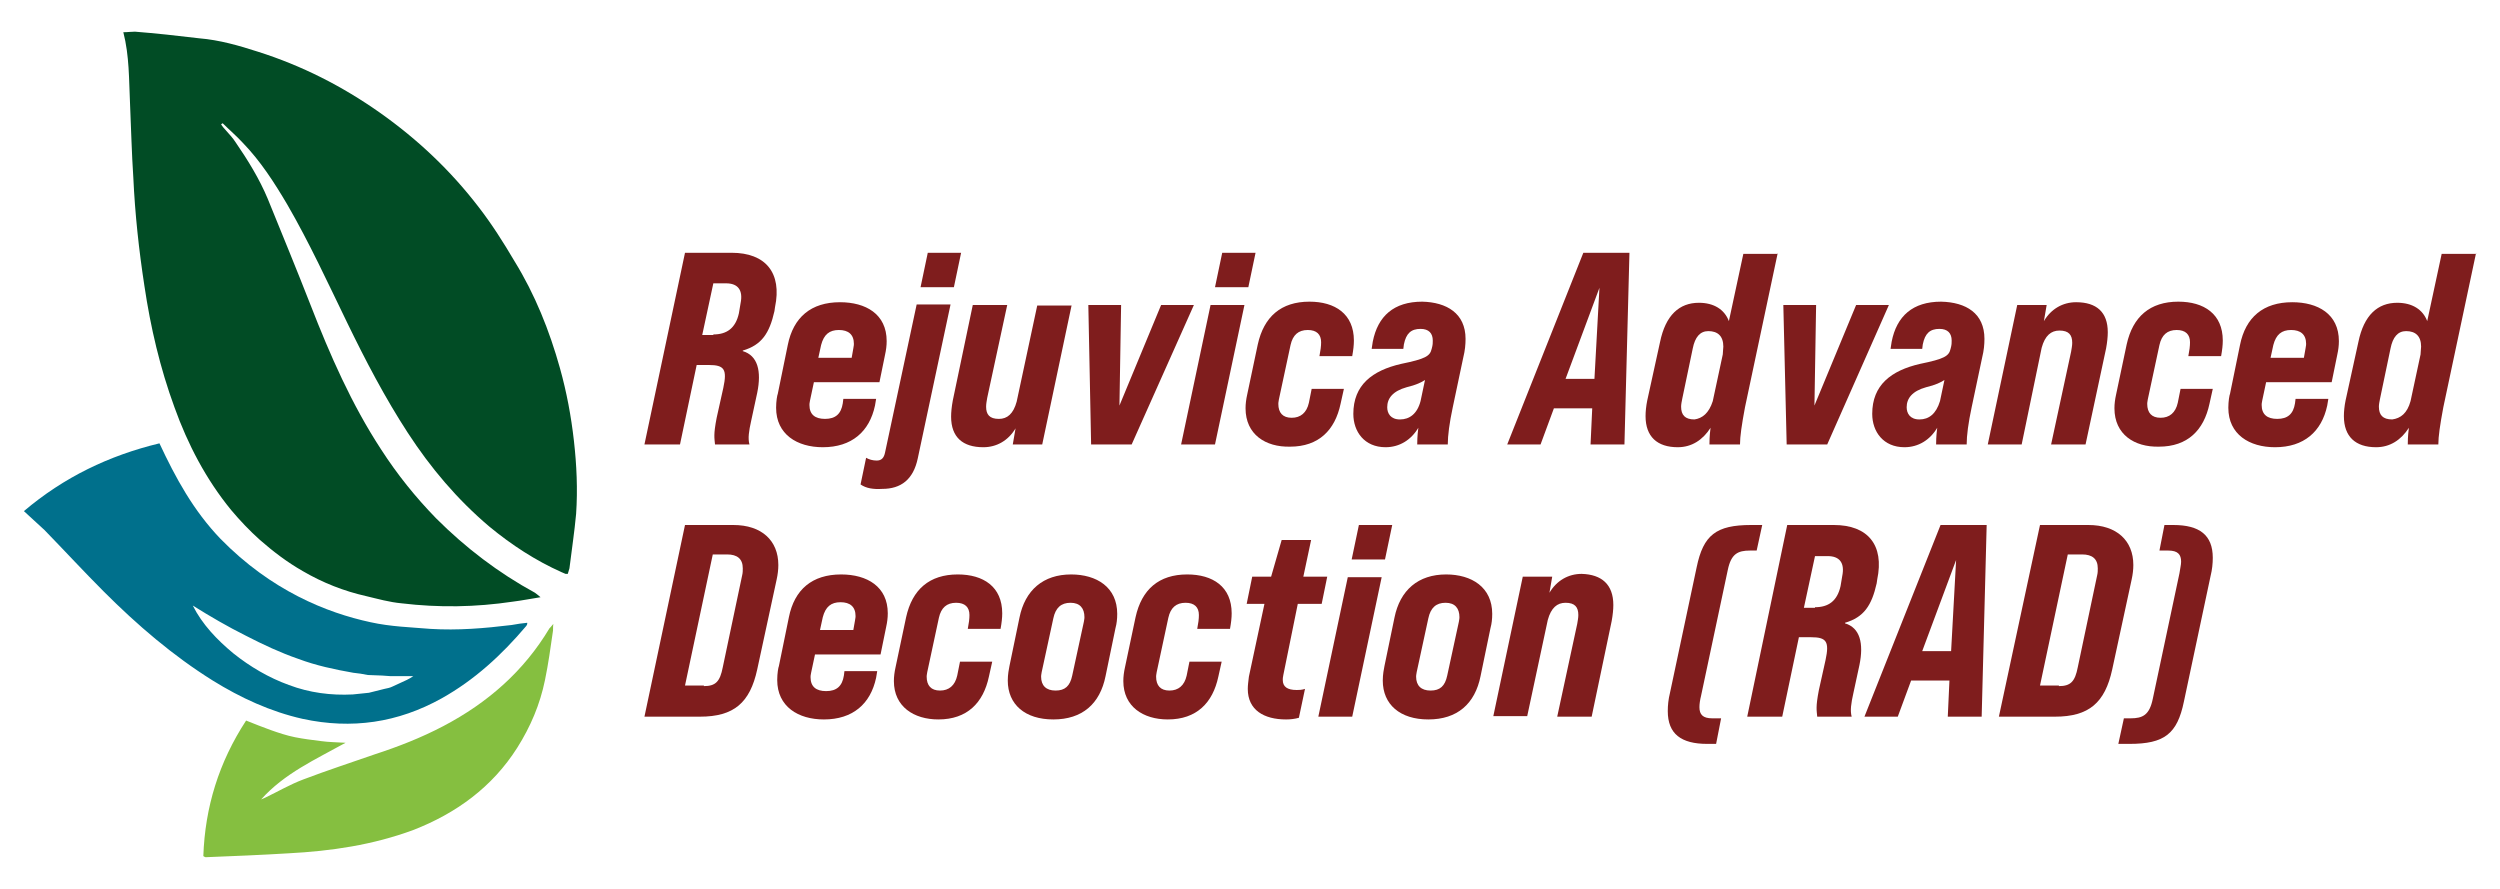
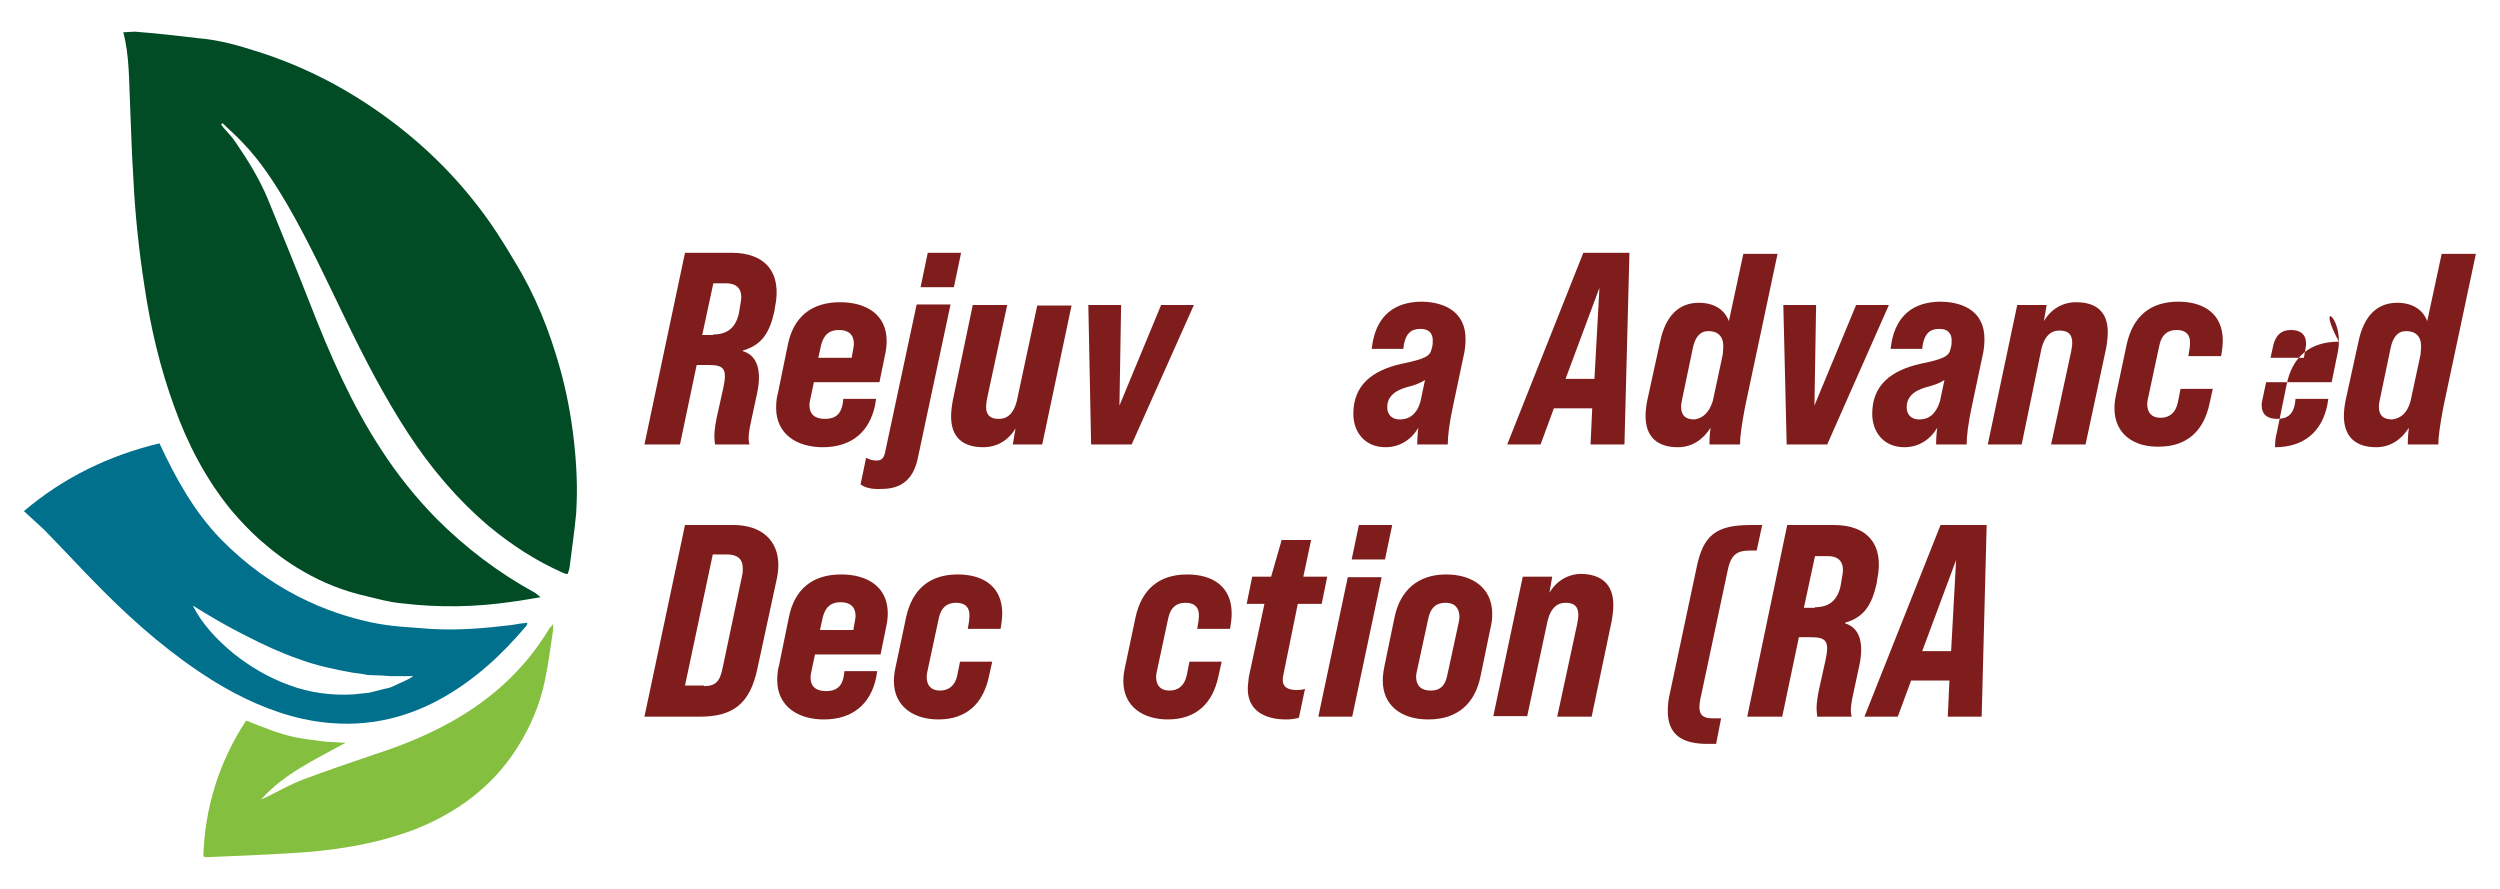
<svg xmlns="http://www.w3.org/2000/svg" version="1.1" id="Layer_1" x="0px" y="0px" viewBox="0 0 450 160" style="enable-background:new 0 0 450 160;" xml:space="preserve">
  <style type="text/css">
	.st0{fill:#7f1d1d;}
	.st17{fill:#014C25;}
	.st18{fill:#85BF40;}
	.st19{fill:#00708C;}
</style>
  <g>
    <g>
      <path class="st0" d="M123.3,45.5h8.4c6.1,0,9.1,3.6,7.8,9.8l-0.1,0.7c-0.9,4-2.3,6.1-5.7,7.1v0.1c2.7,0.8,3.4,3.6,2.6,7.5    l-1.1,5.1c-0.4,1.8-0.6,3.1-0.3,4.2h-6.2c-0.1-1.2-0.3-1.7,0.3-4.8l1.2-5.4c0.7-3.3,0.2-4.1-2.6-4.1h-2.2l-3,14.3H116L123.3,45.5z     M128.4,60.2c2.4,0,4-1.1,4.6-3.8l0.3-1.8c0.5-2.4-0.5-3.6-2.6-3.6h-2.3l-2,9.3H128.4z" />
      <path class="st0" d="M159.6,61.4c0,0.8-0.1,1.6-0.3,2.5l-1,4.9h-11.8l-0.7,3.3c-0.1,0.4-0.1,0.7-0.1,0.8c0,1.7,1,2.5,2.8,2.5    c1.9,0,2.9-0.9,3.2-2.8l0.1-0.8h5.9l-0.2,1.2c-1,4.7-4.2,7.5-9.4,7.5c-4.6,0-8.4-2.3-8.4-7.1c0-1.2,0.2-2.3,0.3-2.5l1.8-8.8    c1-5,4.2-7.7,9.4-7.7C155.8,54.4,159.6,56.5,159.6,61.4z M153.3,64.4l0.3-1.7c0-0.2,0.1-0.4,0.1-0.8c0-1.7-1-2.5-2.7-2.5    c-1.7,0-2.7,0.8-3.2,2.7l-0.5,2.3H153.3z" />
      <path class="st0" d="M154.9,87.2l1-4.8c0.5,0.3,1.2,0.5,1.9,0.5c0.9,0,1.3-0.5,1.5-1.4l5.7-26.7h6.1l-5.9,27.7    c-0.8,3.8-3,5.5-6.4,5.5C157.2,88.1,155.9,87.9,154.9,87.2z M167,45.5h6l-1.3,6.2h-6L167,45.5z" />
      <path class="st0" d="M192.9,54.9L187.6,80h-5.3l0.5-2.9c-1.3,2.2-3.4,3.4-5.8,3.4c-3.7,0-5.8-1.8-5.8-5.5c0-0.8,0.1-1.8,0.3-2.9    l3.6-17.2h6.2l-3.6,16.7c-0.1,0.6-0.2,1.1-0.2,1.6c0,1.4,0.6,2.2,2.3,2.2c1.5,0,2.6-0.9,3.2-3.1l3.7-17.3H192.9z" />
      <path class="st0" d="M195.9,54.9h5.9L201.5,73l7.5-18.1h5.9L203.7,80h-7.3L195.9,54.9z" />
-       <path class="st0" d="M217.9,54.9h6.1L218.7,80h-6.1L217.9,54.9z M220,45.5h6l-1.3,6.2h-6L220,45.5z" />
-       <path class="st0" d="M224.2,73.5c0-0.8,0.1-1.6,0.3-2.5l1.9-9c1.1-5,4.2-7.7,9.3-7.7c4.6,0,8,2.2,8,7c0,0.8-0.1,1.7-0.3,2.8h-5.9    c0.2-1,0.3-1.8,0.3-2.5c0-1.4-0.8-2.2-2.4-2.2c-1.7,0-2.7,0.9-3.1,2.7l-2.1,9.8c0,0.2-0.1,0.4-0.1,0.8c0,1.6,0.8,2.5,2.4,2.5    c1.6,0,2.7-0.9,3.1-2.7l0.5-2.5h5.8l-0.6,2.7c-1,4.7-3.9,7.7-9.1,7.7C227.8,80.5,224.2,78.2,224.2,73.5z" />
      <path class="st0" d="M263.8,61c0,1-0.1,2.1-0.4,3.3l-1.9,9c-0.6,2.8-0.9,5.1-0.9,6.7h-5.5c0-0.3,0-1.5,0.2-3    c-1.3,2.2-3.4,3.5-5.9,3.5c-3.8,0-5.8-2.8-5.8-6c0-5.2,3.4-7.8,8.6-9c4.4-0.9,5.2-1.4,5.5-2.7l0.1-0.4c0.1-0.4,0.1-0.8,0.1-1.1    c0-1.3-0.7-2.1-2.2-2.1c-1.7,0-2.6,0.8-3,2.8l-0.1,0.8h-5.7l0.2-1.3c0.9-4.6,3.8-7.2,8.9-7.2C260.4,54.4,263.8,56.4,263.8,61z     M255.7,72.2l0.8-3.8c-0.6,0.4-1.6,0.9-3.3,1.3c-2.5,0.7-3.5,2-3.5,3.6c0,1.1,0.6,2.2,2.3,2.2C253.7,75.5,255.1,74.5,255.7,72.2z" />
      <path class="st0" d="M293.3,45.5L292.4,80h-6.1l0.3-6.5h-6.9l-2.4,6.5h-6L285,45.5H293.3z M287,68.2l0.9-16.4l-6.1,16.4H287z" />
      <path class="st0" d="M320,45.5l-5.9,27.8c-0.6,3.2-0.9,5.3-0.9,6.7h-5.5c0-0.4,0-1.5,0.2-3c-1.4,2.2-3.4,3.5-5.9,3.5    c-3.7,0-5.8-1.9-5.8-5.6c0-0.8,0.1-1.8,0.3-2.8l2.3-10.5c1-4.9,3.5-7.1,7-7.1c2.7,0,4.6,1.2,5.4,3.3l2.6-12.1H320z M308.3,72.2    l1.8-8.4c0-0.5,0.1-1,0.1-1.4c0-1.9-1-2.8-2.7-2.8c-1.5,0-2.4,1.1-2.8,3.1l-1.9,9.1c-0.1,0.5-0.2,1-0.2,1.4c0,1.5,0.7,2.3,2.4,2.3    C306.4,75.3,307.6,74.4,308.3,72.2z" />
      <path class="st0" d="M321,54.9h5.9L326.6,73l7.5-18.1h5.9L328.9,80h-7.3L321,54.9z" />
      <path class="st0" d="M357.2,61c0,1-0.1,2.1-0.4,3.3l-1.9,9c-0.6,2.8-0.9,5.1-0.9,6.7h-5.5c0-0.3,0-1.5,0.2-3    c-1.3,2.2-3.4,3.5-5.9,3.5c-3.8,0-5.8-2.8-5.8-6c0-5.2,3.4-7.8,8.6-9c4.4-0.9,5.2-1.4,5.5-2.7l0.1-0.4c0.1-0.4,0.1-0.8,0.1-1.1    c0-1.3-0.7-2.1-2.2-2.1c-1.7,0-2.6,0.8-3,2.8l-0.1,0.8h-5.7l0.2-1.3c0.9-4.6,3.8-7.2,8.9-7.2C353.9,54.4,357.2,56.4,357.2,61z     M349.2,72.2l0.8-3.8c-0.6,0.4-1.6,0.9-3.3,1.3c-2.5,0.7-3.5,2-3.5,3.6c0,1.1,0.6,2.2,2.3,2.2C347.2,75.5,348.5,74.5,349.2,72.2z" />
      <path class="st0" d="M379.4,59.8c0,0.8-0.1,1.8-0.3,2.9L375.4,80h-6.2l3.6-16.7c0.1-0.6,0.2-1.1,0.2-1.6c0-1.4-0.6-2.2-2.3-2.2    c-1.5,0-2.6,0.9-3.2,3.1L363.9,80h-6.1l5.3-25.1h5.3l-0.5,2.9c1.3-2.2,3.4-3.4,5.8-3.4C377.4,54.4,379.4,56.2,379.4,59.8z" />
      <path class="st0" d="M380.6,73.5c0-0.8,0.1-1.6,0.3-2.5l1.9-9c1.1-5,4.2-7.7,9.3-7.7c4.6,0,8,2.2,8,7c0,0.8-0.1,1.7-0.3,2.8h-5.9    c0.2-1,0.3-1.8,0.3-2.5c0-1.4-0.8-2.2-2.4-2.2c-1.7,0-2.7,0.9-3.1,2.7l-2.1,9.8c0,0.2-0.1,0.4-0.1,0.8c0,1.6,0.8,2.5,2.4,2.5    c1.6,0,2.7-0.9,3.1-2.7l0.5-2.5h5.8l-0.6,2.7c-1,4.7-3.9,7.7-9.1,7.7C384.2,80.5,380.6,78.2,380.6,73.5z" />
-       <path class="st0" d="M421,61.4c0,0.8-0.1,1.6-0.3,2.5l-1,4.9h-11.8l-0.7,3.3c-0.1,0.4-0.1,0.7-0.1,0.8c0,1.7,1,2.5,2.8,2.5    c1.9,0,2.9-0.9,3.2-2.8l0.1-0.8h5.9l-0.2,1.2c-1,4.7-4.2,7.5-9.4,7.5c-4.6,0-8.4-2.3-8.4-7.1c0-1.2,0.2-2.3,0.3-2.5l1.8-8.8    c1-5,4.2-7.7,9.4-7.7C417.2,54.4,421,56.5,421,61.4z M414.7,64.4l0.3-1.7c0-0.2,0.1-0.4,0.1-0.8c0-1.7-1-2.5-2.7-2.5    c-1.7,0-2.7,0.8-3.2,2.7l-0.5,2.3H414.7z" />
+       <path class="st0" d="M421,61.4c0,0.8-0.1,1.6-0.3,2.5l-1,4.9h-11.8l-0.7,3.3c-0.1,0.4-0.1,0.7-0.1,0.8c0,1.7,1,2.5,2.8,2.5    c1.9,0,2.9-0.9,3.2-2.8l0.1-0.8h5.9l-0.2,1.2c-1,4.7-4.2,7.5-9.4,7.5c0-1.2,0.2-2.3,0.3-2.5l1.8-8.8    c1-5,4.2-7.7,9.4-7.7C417.2,54.4,421,56.5,421,61.4z M414.7,64.4l0.3-1.7c0-0.2,0.1-0.4,0.1-0.8c0-1.7-1-2.5-2.7-2.5    c-1.7,0-2.7,0.8-3.2,2.7l-0.5,2.3H414.7z" />
      <path class="st0" d="M445.7,45.5l-5.9,27.8c-0.6,3.2-0.9,5.3-0.9,6.7h-5.5c0-0.4,0-1.5,0.2-3c-1.4,2.2-3.4,3.5-5.9,3.5    c-3.7,0-5.8-1.9-5.8-5.6c0-0.8,0.1-1.8,0.3-2.8l2.3-10.5c1-4.9,3.5-7.1,7-7.1c2.7,0,4.6,1.2,5.4,3.3l2.6-12.1H445.7z M433.9,72.2    l1.8-8.4c0-0.5,0.1-1,0.1-1.4c0-1.9-1-2.8-2.7-2.8c-1.5,0-2.4,1.1-2.8,3.1l-1.9,9.1c-0.1,0.5-0.2,1-0.2,1.4c0,1.5,0.7,2.3,2.4,2.3    C432.1,75.3,433.3,74.4,433.9,72.2z" />
      <path class="st0" d="M123.3,94.5h8.7c5.1,0,8.1,2.8,8.1,7.2c0,0.8-0.1,1.7-0.3,2.6l-3.5,16.2c-1.3,6-4.2,8.5-10.3,8.5H116    L123.3,94.5z M126.7,123.5c2.1,0,2.9-0.8,3.4-3.4l3.5-16.6c0.1-0.4,0.1-0.8,0.1-1.2c0-1.7-1-2.5-2.8-2.5h-2.6l-5,23.6H126.7z" />
      <path class="st0" d="M159.8,110.4c0,0.8-0.1,1.6-0.3,2.5l-1,4.9h-11.8l-0.7,3.3c-0.1,0.4-0.1,0.7-0.1,0.8c0,1.7,1,2.5,2.8,2.5    c1.9,0,2.9-0.9,3.2-2.8l0.1-0.8h5.9l-0.2,1.2c-1,4.7-4.2,7.5-9.4,7.5c-4.6,0-8.4-2.3-8.4-7.1c0-1.2,0.2-2.3,0.3-2.5l1.8-8.8    c1-5,4.2-7.7,9.4-7.7C156.1,103.4,159.8,105.6,159.8,110.4z M153.6,113.4l0.3-1.7c0-0.2,0.1-0.4,0.1-0.8c0-1.7-1-2.5-2.7-2.5    c-1.7,0-2.7,0.8-3.2,2.7l-0.5,2.3H153.6z" />
      <path class="st0" d="M160.9,122.6c0-0.8,0.1-1.6,0.3-2.5l1.9-9c1.1-5,4.2-7.7,9.3-7.7c4.6,0,8,2.2,8,7c0,0.8-0.1,1.7-0.3,2.8h-5.9    c0.2-1,0.3-1.8,0.3-2.5c0-1.4-0.8-2.2-2.4-2.2c-1.7,0-2.7,0.9-3.1,2.7l-2.1,9.8c0,0.2-0.1,0.4-0.1,0.8c0,1.6,0.8,2.5,2.4,2.5    c1.6,0,2.7-0.9,3.1-2.7l0.5-2.5h5.8l-0.6,2.7c-1,4.7-3.9,7.7-9.1,7.7C164.5,129.5,160.9,127.2,160.9,122.6z" />
-       <path class="st0" d="M181.4,122.5c0-1.1,0.2-2.1,0.3-2.6l1.8-8.7c1-5,4.3-7.8,9.3-7.8c4.6,0,8.3,2.3,8.3,7.1    c0,0.9-0.1,1.8-0.3,2.5l-1.8,8.7c-1,5-4.2,7.8-9.4,7.8C184.5,129.5,181.4,126.8,181.4,122.5z M193,121.6l2.1-9.7    c0-0.2,0.1-0.4,0.1-0.8c0-1.6-0.8-2.6-2.5-2.6c-1.7,0-2.7,0.9-3.1,2.8l-2.1,9.7c0,0.2-0.1,0.4-0.1,0.8c0,1.6,0.9,2.5,2.6,2.5    S192.6,123.5,193,121.6z" />
      <path class="st0" d="M202.2,122.6c0-0.8,0.1-1.6,0.3-2.5l1.9-9c1.1-5,4.2-7.7,9.3-7.7c4.6,0,8,2.2,8,7c0,0.8-0.1,1.7-0.3,2.8h-5.9    c0.2-1,0.3-1.8,0.3-2.5c0-1.4-0.8-2.2-2.4-2.2c-1.7,0-2.7,0.9-3.1,2.7l-2.1,9.8c0,0.2-0.1,0.4-0.1,0.8c0,1.6,0.8,2.5,2.4,2.5    c1.6,0,2.7-0.9,3.1-2.7l0.5-2.5h5.8l-0.6,2.7c-1,4.7-3.9,7.7-9.1,7.7C205.8,129.5,202.2,127.2,202.2,122.6z" />
      <path class="st0" d="M231,121.5c-0.1,0.5-0.1,0.6-0.1,0.9c0,1.2,0.8,1.8,2.5,1.8c0.4,0,0.9,0,1.5-0.2l-1.1,5.2    c-0.7,0.2-1.5,0.3-2.3,0.3c-4,0-6.9-1.7-6.9-5.5c0-0.6,0.1-1.4,0.2-2.2l2.8-13.1h-3.2l1-4.9h3.4l1.9-6.6h5.3l-1.4,6.6h4.3l-1,4.9    h-4.3L231,121.5z" />
      <path class="st0" d="M242.6,103.9h6.1l-5.3,25.1h-6.1L242.6,103.9z M244.6,94.5h6l-1.3,6.2h-6L244.6,94.5z" />
      <path class="st0" d="M248.9,122.5c0-1.1,0.2-2.1,0.3-2.6l1.8-8.7c1-5,4.3-7.8,9.3-7.8c4.6,0,8.3,2.3,8.3,7.1    c0,0.9-0.1,1.8-0.3,2.5l-1.8,8.7c-1,5-4.2,7.8-9.4,7.8C252,129.5,248.9,126.8,248.9,122.5z M260.5,121.6l2.1-9.7    c0-0.2,0.1-0.4,0.1-0.8c0-1.6-0.8-2.6-2.5-2.6c-1.7,0-2.7,0.9-3.1,2.8L255,121c0,0.2-0.1,0.4-0.1,0.8c0,1.6,0.9,2.5,2.6,2.5    C259.2,124.3,260.1,123.5,260.5,121.6z" />
      <path class="st0" d="M290.4,108.9c0,0.8-0.1,1.8-0.3,2.9l-3.6,17.2h-6.2l3.6-16.7c0.1-0.6,0.2-1.1,0.2-1.6c0-1.4-0.6-2.2-2.3-2.2    c-1.5,0-2.6,0.9-3.2,3.1l-3.7,17.3h-6.1l5.3-25.1h5.3l-0.5,2.9c1.3-2.2,3.4-3.4,5.8-3.4C288.3,103.4,290.4,105.2,290.4,108.9z" />
      <path class="st0" d="M300.2,128c0-1,0.1-2.1,0.4-3.3l4.8-22.6c1.2-5.8,3.5-7.6,9.8-7.6h2l-1,4.6h-1.2c-2.2,0-3.4,0.6-4,3.5    l-4.8,22.6c-0.2,0.8-0.3,1.5-0.3,2.1c0,1.3,0.6,2,2.3,2h1.6l-0.9,4.6h-1.6C302.6,133.9,300.2,132.1,300.2,128z" />
      <path class="st0" d="M321.7,94.5h8.4c6.1,0,9.1,3.6,7.8,9.8l-0.1,0.7c-0.9,4-2.3,6.1-5.7,7.1v0.1c2.7,0.8,3.4,3.6,2.6,7.5    l-1.1,5.1c-0.4,1.8-0.6,3.1-0.3,4.2h-6.2c-0.1-1.2-0.3-1.7,0.3-4.8l1.2-5.4c0.7-3.3,0.2-4.1-2.6-4.1h-2.2l-3,14.3h-6.3L321.7,94.5    z M326.7,109.3c2.4,0,4-1.1,4.6-3.8l0.3-1.8c0.5-2.4-0.5-3.6-2.6-3.6h-2.3l-2,9.3H326.7z" />
      <path class="st0" d="M357.6,94.5l-0.9,34.5h-6.1l0.3-6.5H344l-2.4,6.5h-6l13.7-34.5H357.6z M351.2,117.2l0.9-16.4l-6.1,16.4H351.2    z" />
-       <path class="st0" d="M367.2,94.5h8.7c5.1,0,8.1,2.8,8.1,7.2c0,0.8-0.1,1.7-0.3,2.6l-3.5,16.2c-1.3,6-4.2,8.5-10.3,8.5h-10.1    L367.2,94.5z M370.6,123.5c2.1,0,2.9-0.8,3.4-3.4l3.5-16.6c0.1-0.4,0.1-0.8,0.1-1.2c0-1.7-1-2.5-2.8-2.5h-2.6l-5,23.6H370.6z" />
-       <path class="st0" d="M398.3,100.4c0,1-0.1,2.1-0.4,3.3l-4.8,22.6c-1.2,5.8-3.5,7.6-9.8,7.6h-2l1-4.6h1.2c2.2,0,3.4-0.6,4-3.5    l4.8-22.6c0.1-0.8,0.3-1.5,0.3-2.1c0-1.3-0.6-2-2.3-2h-1.6l0.9-4.6h1.6C395.9,94.5,398.3,96.3,398.3,100.4z" />
    </g>
    <g>
      <path class="st17" d="M22.2,5.8c1.1,4.3,1,8.5,1.2,12.7c0.2,4.5,0.3,9,0.6,13.5c0.3,6.5,1,13,2,19.5c1.1,7.4,2.8,14.7,5.4,21.8    c2.4,6.7,5.7,13,10.2,18.5c1.6,1.9,3.3,3.7,5.2,5.4c2.4,2.1,4.9,4,7.7,5.6c3.6,2.1,7.4,3.6,11.4,4.5c2.1,0.5,4.2,1.1,6.4,1.3    c6.7,0.8,13.3,0.7,20-0.3c1.6-0.2,3.1-0.5,5-0.8c-0.5-0.4-0.7-0.6-1-0.8c-6.6-3.6-12.5-8.1-17.8-13.4c-3.7-3.8-7-7.9-9.9-12.4    c-5.3-8.1-9.2-17-12.7-26c-2.5-6.4-5.1-12.7-7.7-19.1c-1.5-3.6-3.6-7-5.8-10.2c-0.5-0.8-1.2-1.5-1.8-2.2c-0.3-0.3-0.6-0.7-0.8-1    c0.1-0.1,0.2-0.2,0.3-0.2c1.2,1.2,2.5,2.3,3.6,3.5c3.2,3.3,5.7,7.2,8,11.1c4,6.9,7.3,14.1,10.8,21.3c3.3,6.8,6.8,13.5,10.9,19.8    c4.1,6.3,8.9,12,14.7,16.9c4,3.3,8.3,6.1,13,8.2c0.2,0.1,0.5,0.2,0.7,0.3c0.1,0,0.2,0,0.4,0c0.1-0.3,0.2-0.7,0.3-1    c0.4-3.3,0.9-6.5,1.2-9.8c0.3-4.4,0.1-8.8-0.4-13.2c-0.5-4.4-1.3-8.7-2.5-13c-1.9-6.8-4.5-13.3-8.2-19.3c-2-3.4-4.1-6.7-6.5-9.8    c-5-6.5-10.9-12.1-17.7-16.9c-6.8-4.8-14.1-8.5-22-11c-3.4-1.1-6.9-2.1-10.5-2.4C31.8,6.4,28,6,24.3,5.7C23.6,5.7,23,5.8,22.2,5.8    z" />
      <path class="st18" d="M47,143.9c4.2-4.7,9.8-7.2,15.2-10.2c-1.5-0.1-3-0.1-4.4-0.3c-1.6-0.2-3.2-0.4-4.7-0.7    c-1.5-0.3-3-0.8-4.4-1.3c-1.4-0.5-2.9-1.1-4.4-1.7c-4.9,7.5-7.4,15.6-7.7,24.4c0.2,0.1,0.3,0.2,0.4,0.2c5-0.2,10-0.4,14.9-0.7    c7.7-0.4,15.2-1.5,22.5-4.2c7.7-3,14.2-7.7,18.7-14.8c2.4-3.8,4.1-7.8,5-12.2c0.6-2.9,1-5.8,1.4-8.6c0.1-0.4,0-0.8,0.1-1.5    c-0.4,0.5-0.5,0.6-0.7,0.8c-4.6,7.7-11.1,13.4-19.1,17.6c-4,2.1-8.1,3.7-12.4,5.1c-4.3,1.5-8.6,2.9-12.8,4.5    c-2.4,0.9-4.6,2.2-6.9,3.3C47.5,143.7,47.2,143.8,47,143.9z" />
      <g>
        <path class="st19" d="M94.9,112.1c-0.9,0.1-1.8,0.2-2.8,0.4c-4.9,0.6-9.7,1-14.6,0.7c-3.6-0.3-7.2-0.4-10.8-1.2     c-7.9-1.7-17.9-5.7-27-15c-4.9-5.1-8.1-11-11-17.2c-9.1,2.2-17.2,6.1-24.4,12.2c1.3,1.2,2.5,2.3,3.7,3.4     c3.6,3.7,7.1,7.5,10.7,11.1c6,6,12.4,11.5,19.6,16c5,3.1,10.4,5.6,16.2,6.9c8.8,1.9,17.1,0.7,25-3.7c5.9-3.3,10.8-7.8,15.2-13     c0.1-0.1,0.2-0.3,0.2-0.4C94.9,112.3,94.9,112.3,94.9,112.1z M71.9,123c-0.4,0.2-0.9,0.4-1.3,0.6c-0.4,0.2-0.9,0.3-1.4,0.4     l-2.8,0.7c-1,0.1-1.9,0.2-2.9,0.3c-3.9,0.2-7.8-0.3-11.5-1.7c-3.6-1.3-7-3.3-10-5.7c-2.9-2.4-5.6-5.2-7.3-8.6     c3.2,2,6.3,3.8,9.5,5.4c3.1,1.6,6.3,3.1,9.5,4.2c3.2,1.2,6.5,1.9,9.9,2.5c0.9,0.1,1.7,0.2,2.6,0.4l2.6,0.1c0.4,0,0.9,0.1,1.4,0.1     c0.4,0,0.9,0,1.4,0c0.9,0,1.8,0,2.8,0C73.7,122.2,72.8,122.6,71.9,123z" />
      </g>
    </g>
  </g>
</svg>